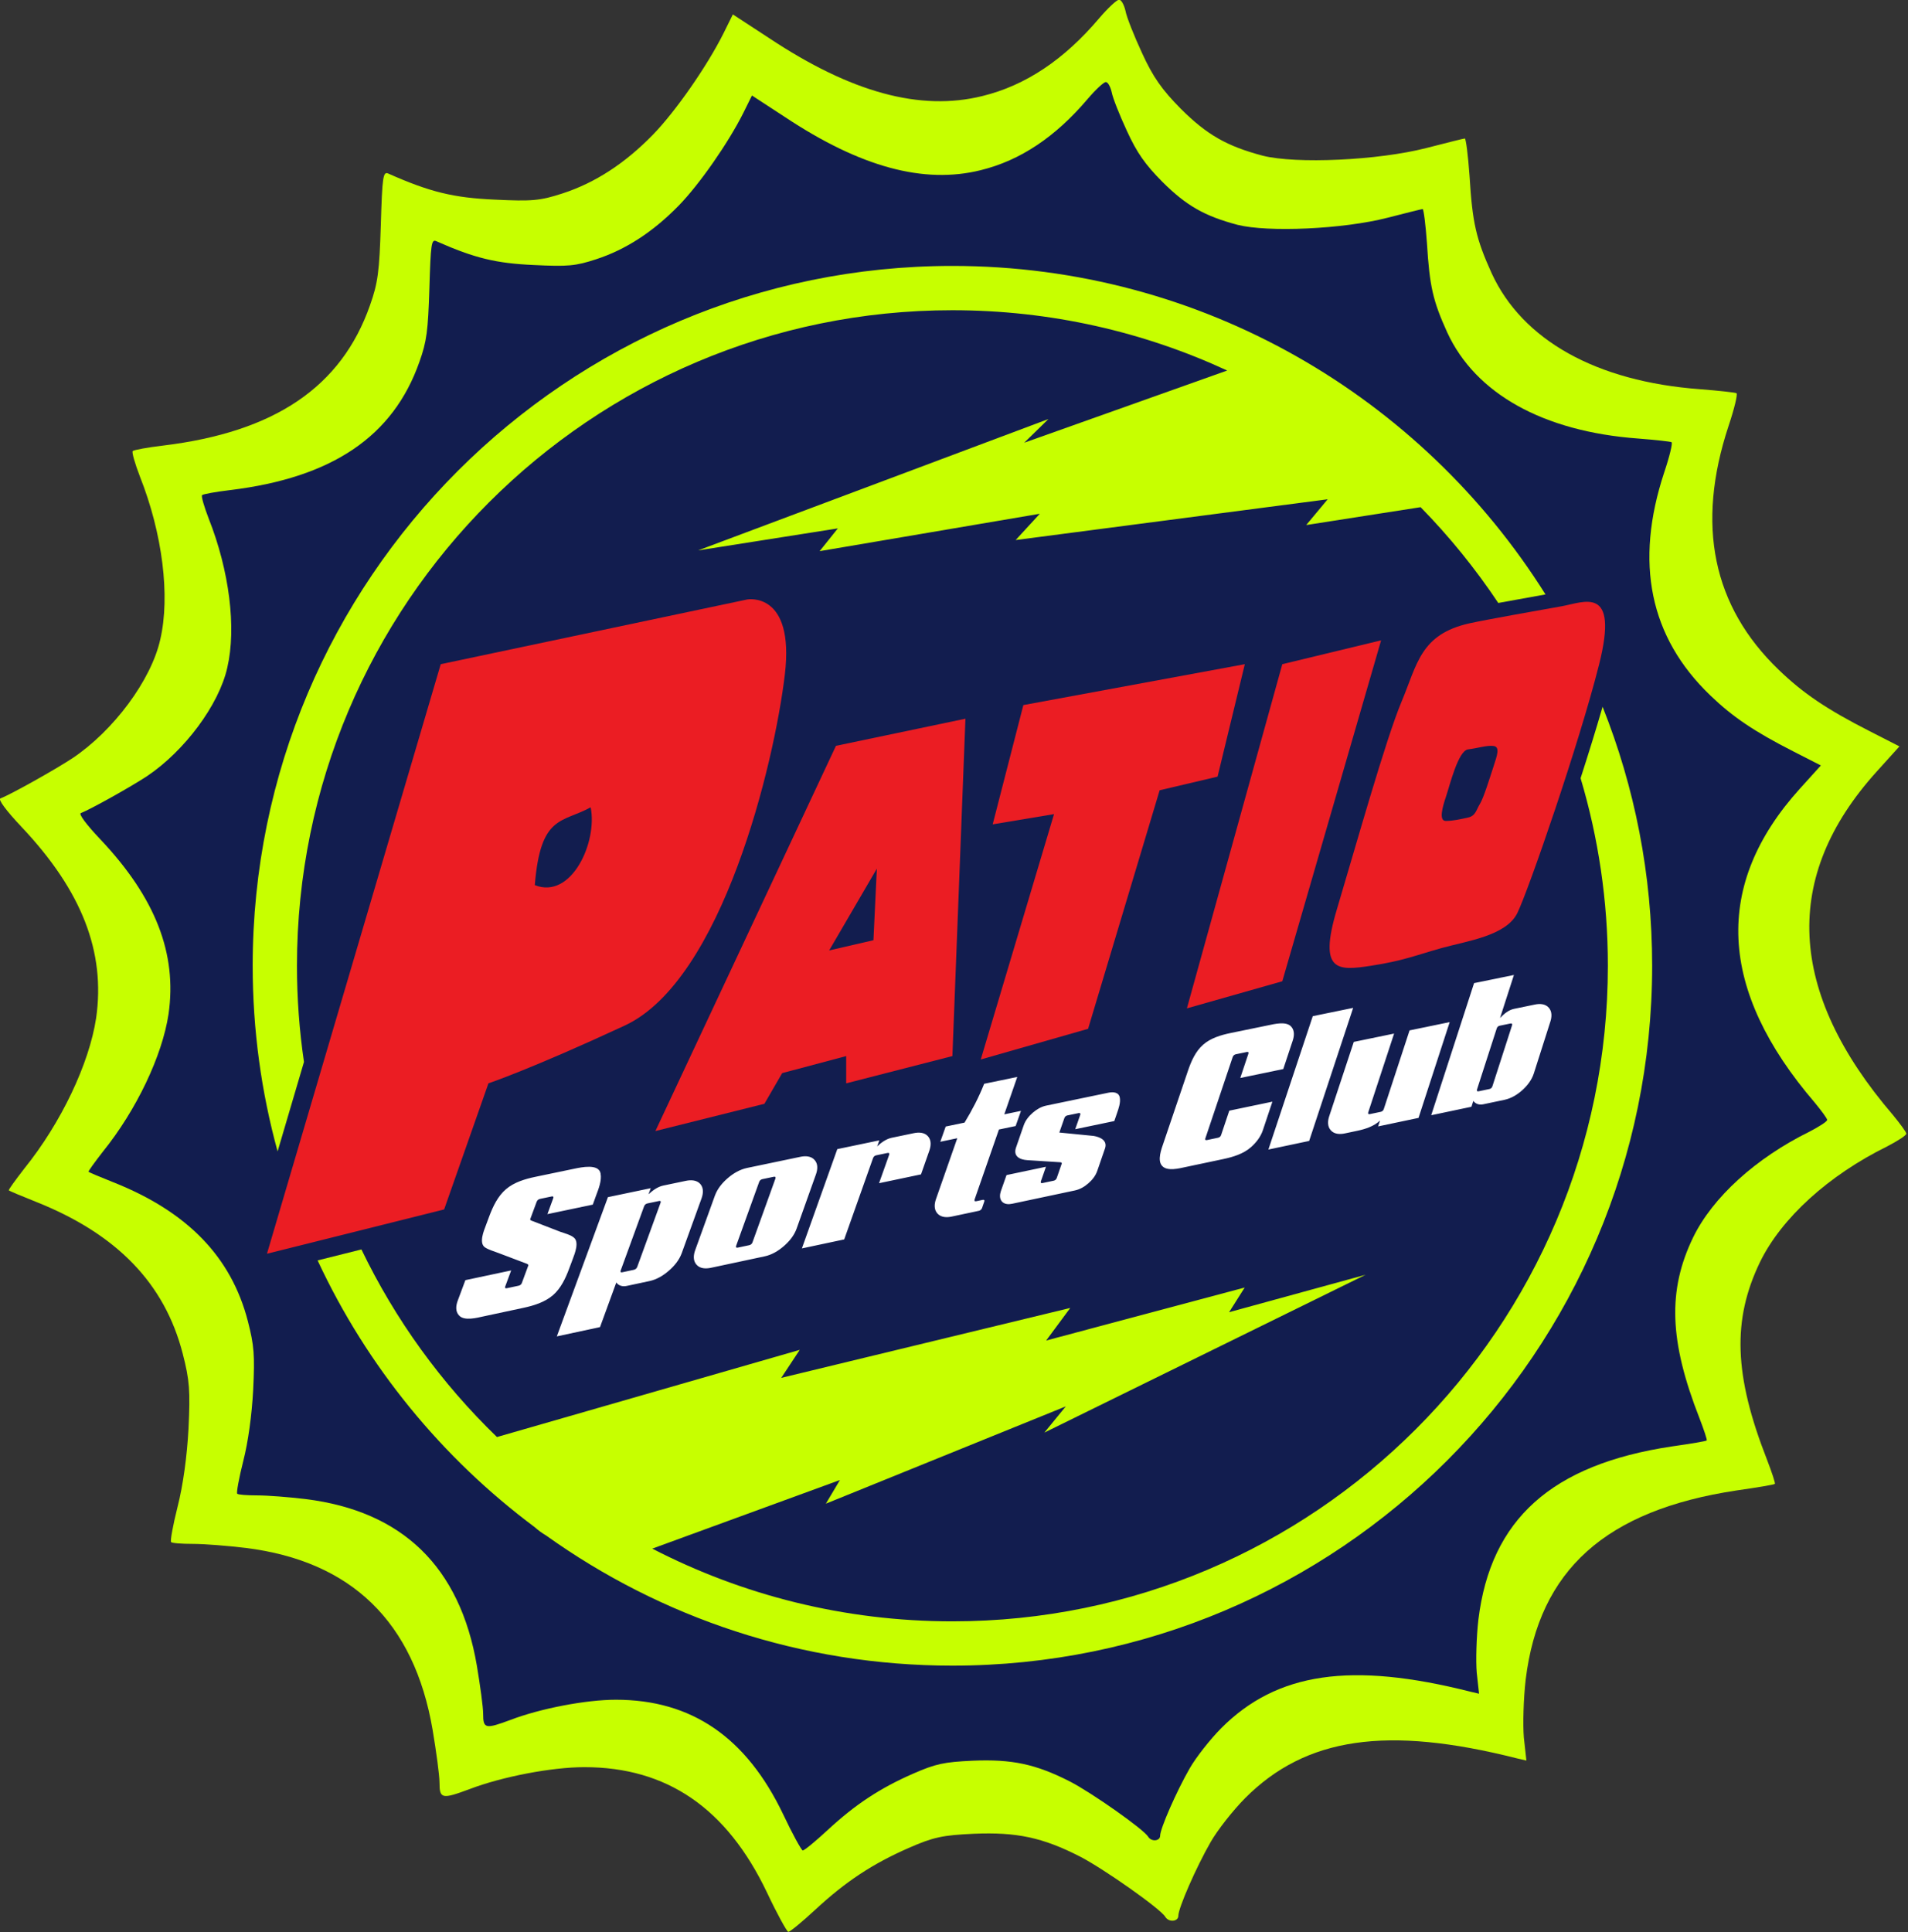
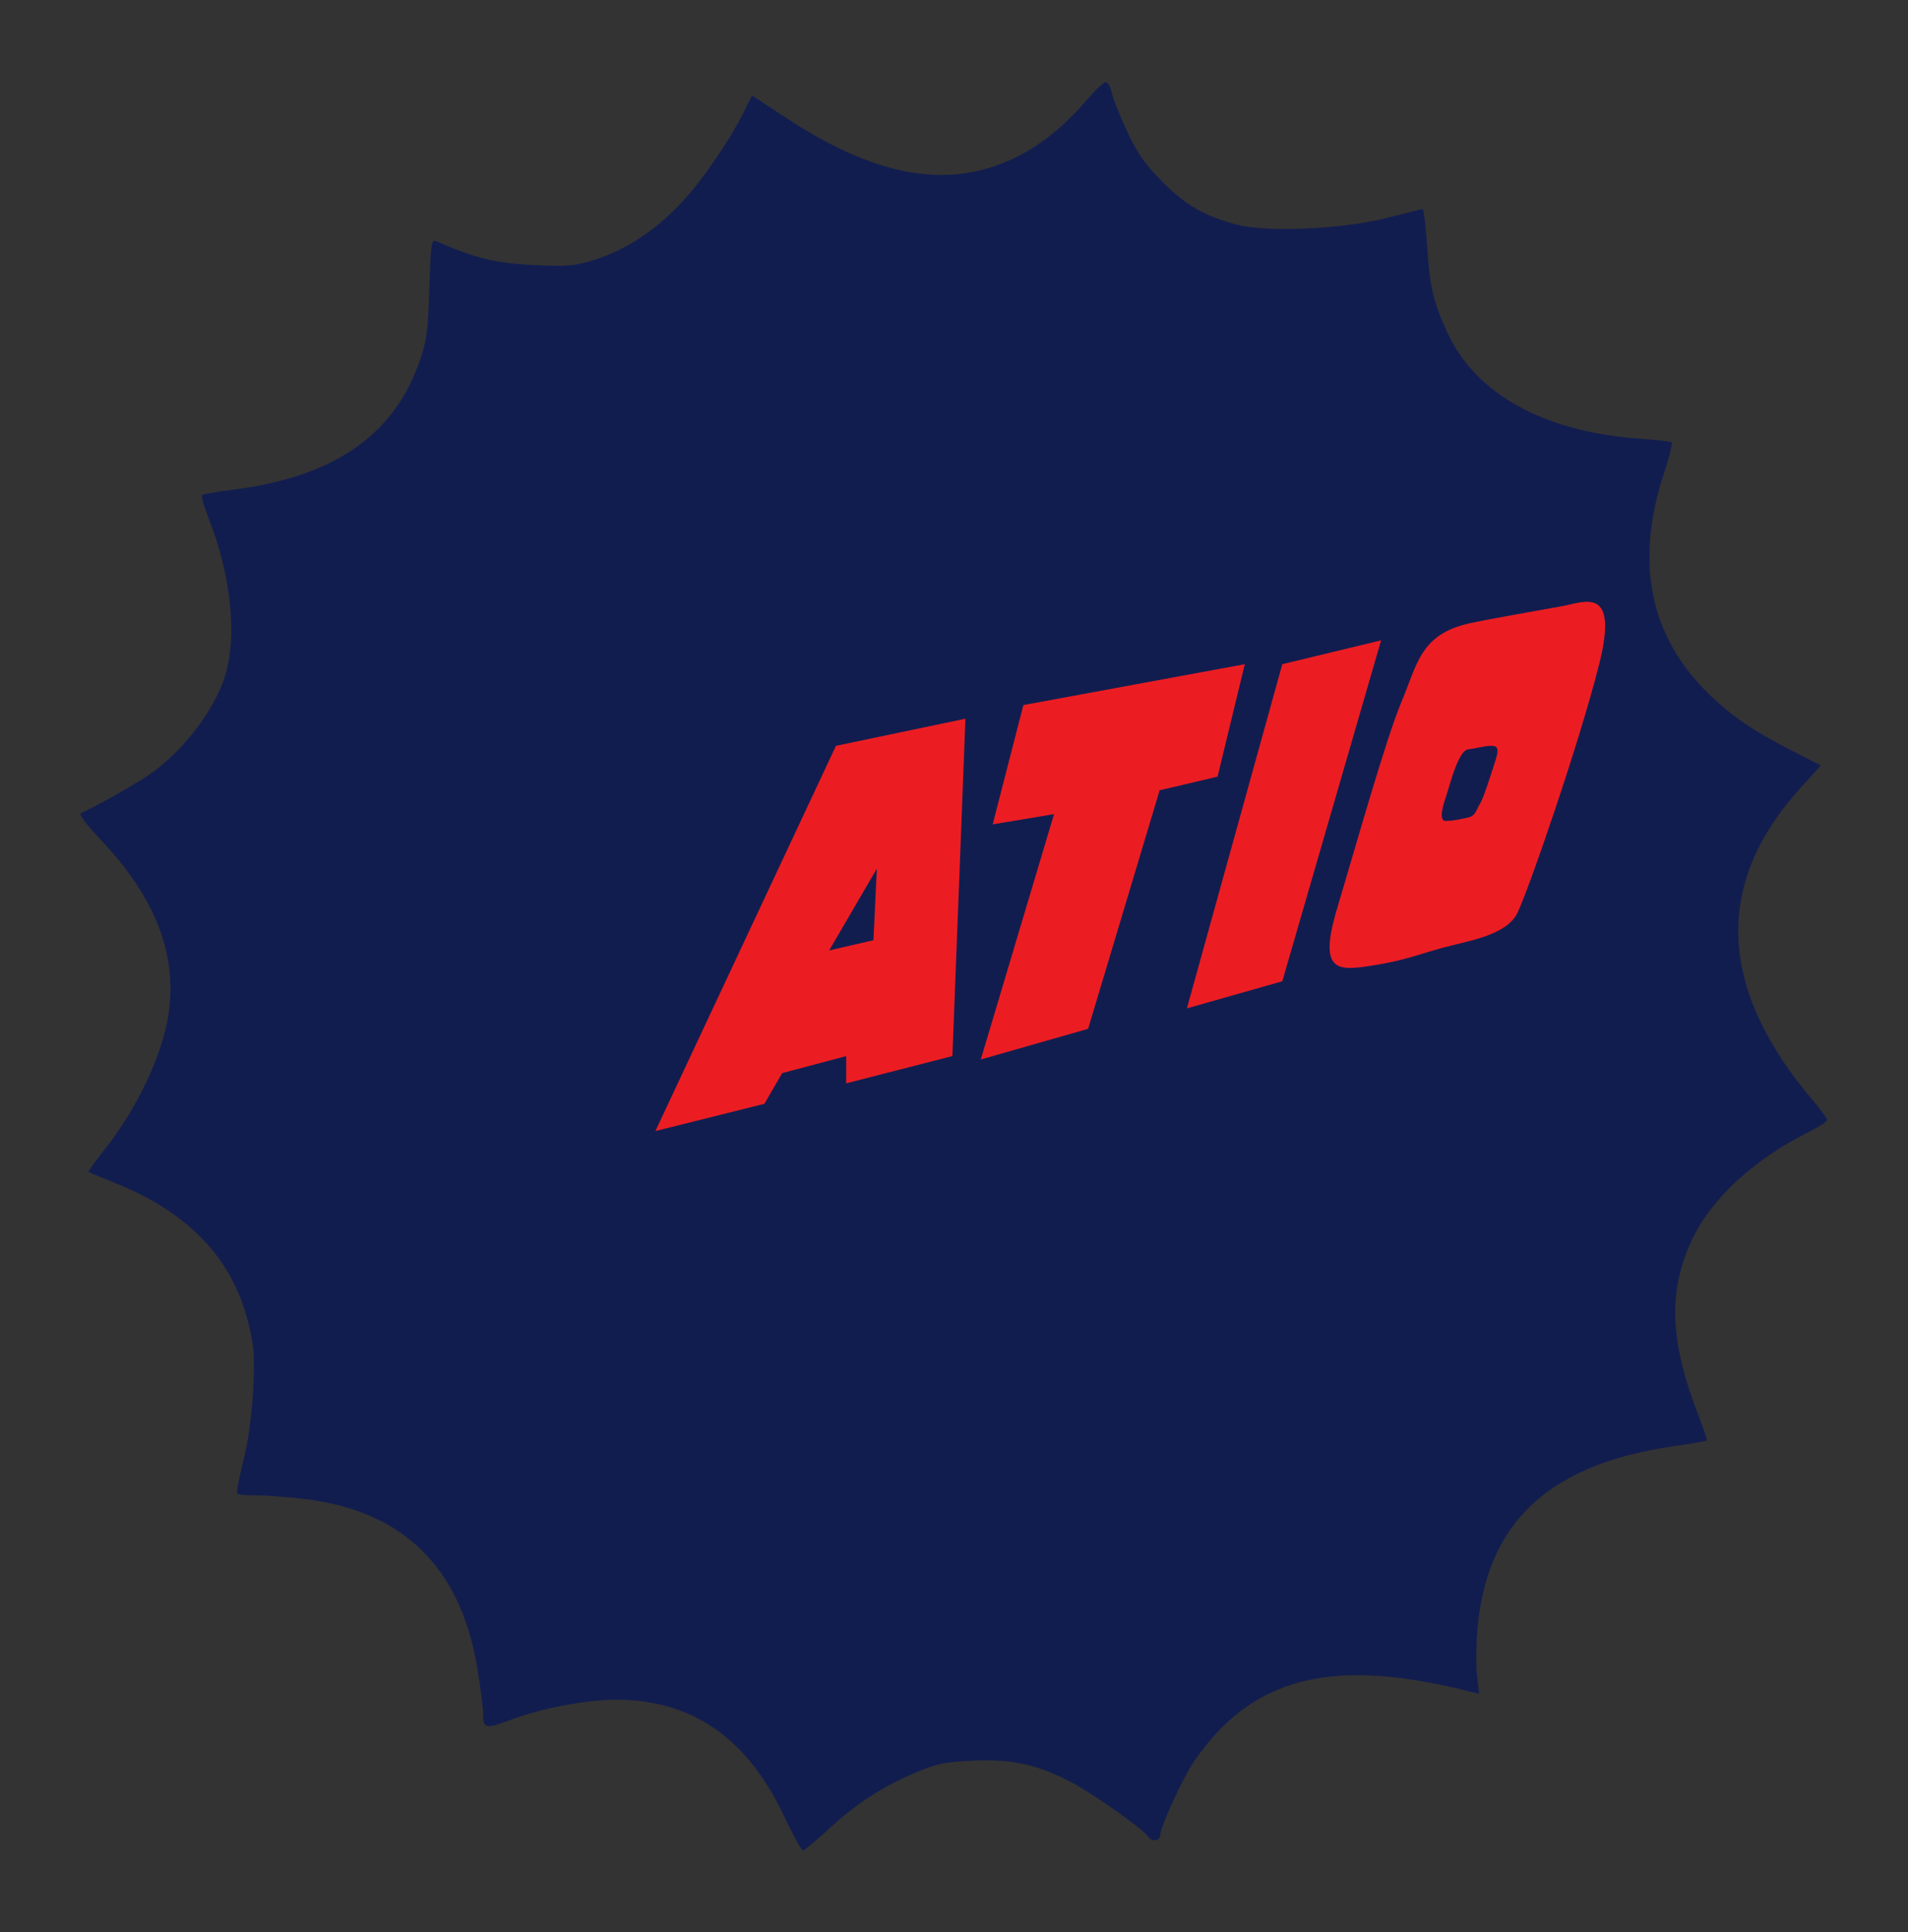
<svg xmlns="http://www.w3.org/2000/svg" width="100%" height="100%" viewBox="0 0 560 567" version="1.1" xml:space="preserve" style="fill-rule:evenodd;clip-rule:evenodd;stroke-linejoin:round;stroke-miterlimit:2;">
  <rect x="0" y="0" width="560" height="567" fill="#333333" stroke="none" />
  <g transform="matrix(1,0,0,1,907.357,-77.095)">
    <g transform="matrix(0.1,0,0,-0.1,-915,656)">
      <g transform="matrix(1.063,1.28845e-18,1.28845e-18,1.074,-270.681,-266.596)">
-         <path d="M3361,5588C3385,5616 3410,5639 3416,5639C3422,5640 3430,5626 3434,5609C3437,5592 3458,5540 3480,5493C3510,5428 3535,5393 3587,5341C3659,5270 3714,5239 3813,5213C3905,5190 4131,5200 4265,5234C4320,5248 4368,5260 4371,5260C4374,5260 4380,5214 4384,5158C4392,5029 4402,4986 4445,4892C4530,4709 4734,4596 5020,4575C5072,4571 5118,4566 5121,4564C5125,4562 5115,4521 5099,4474C5009,4204 5055,3982 5238,3808C5305,3744 5371,3700 5488,3641L5571,3599L5508,3530C5246,3243 5261,2929 5553,2592C5573,2568 5590,2545 5590,2541C5590,2536 5566,2521 5537,2506C5375,2427 5245,2310 5186,2190C5109,2032 5114,1881 5205,1651C5219,1615 5229,1585 5227,1584C5226,1582 5178,1574 5121,1566C4760,1512 4576,1349 4539,1049C4533,997 4531,926 4534,891L4541,828L4515,834C4156,924 3932,892 3764,725C3731,692 3688,638 3669,605C3629,536 3580,425 3580,404C3580,388 3554,385 3544,401C3531,423 3373,533 3308,566C3205,618 3133,633 3015,628C2929,624 2904,619 2835,589C2736,546 2662,498 2577,420C2541,387 2508,360 2503,360C2499,361 2472,409 2444,468C2333,698 2168,810 1940,810C1850,810 1713,784 1623,750C1547,722 1540,723 1540,768C1540,788 1531,853 1521,912C1470,1207 1297,1373 1005,1409C955,1415 890,1420 859,1420C828,1420 801,1422 799,1425C796,1427 804,1471 817,1522C832,1580 843,1660 847,1735C852,1839 850,1867 831,1940C781,2132 649,2267 425,2355C387,2370 353,2384 351,2386C349,2387 369,2414 394,2446C495,2570 573,2732 592,2857C618,3037 553,3204 386,3379C343,3424 320,3455 328,3457C355,3467 478,3535 527,3567C640,3642 744,3780 769,3891C797,4010 775,4181 713,4336C699,4372 690,4403 693,4406C696,4409 734,4416 777,4421C1085,4458 1269,4581 1348,4804C1370,4865 1374,4897 1378,5023C1382,5156 1384,5171 1399,5164C1515,5113 1580,5098 1692,5093C1796,5088 1818,5090 1880,5110C1970,5139 2052,5192 2129,5270C2192,5334 2279,5458 2324,5547L2350,5599L2449,5535C2677,5385 2868,5334 3039,5376C3159,5405 3265,5476 3361,5588Z" style="fill:rgb(199,255,0);" />
-       </g>
+         </g>
      <g transform="matrix(0.974,1.17983e-18,1.17983e-18,0.983,-5.481,4.968)">
        <path d="M3361,5588C3385,5616 3410,5639 3416,5639C3422,5640 3430,5626 3434,5609C3437,5592 3458,5540 3480,5493C3510,5428 3535,5393 3587,5341C3659,5270 3714,5239 3813,5213C3905,5190 4131,5200 4265,5234C4320,5248 4368,5260 4371,5260C4374,5260 4380,5214 4384,5158C4392,5029 4402,4986 4445,4892C4530,4709 4734,4596 5020,4575C5072,4571 5118,4566 5121,4564C5125,4562 5115,4521 5099,4474C5009,4204 5055,3982 5238,3808C5305,3744 5371,3700 5488,3641L5571,3599L5508,3530C5246,3243 5261,2929 5553,2592C5573,2568 5590,2545 5590,2541C5590,2536 5566,2521 5537,2506C5375,2427 5245,2310 5186,2190C5109,2032 5114,1881 5205,1651C5219,1615 5229,1585 5227,1584C5226,1582 5178,1574 5121,1566C4760,1512 4576,1349 4539,1049C4533,997 4531,926 4534,891L4541,828L4515,834C4156,924 3932,892 3764,725C3731,692 3688,638 3669,605C3629,536 3580,425 3580,404C3580,388 3554,385 3544,401C3531,423 3373,533 3308,566C3205,618 3133,633 3015,628C2929,624 2904,619 2835,589C2736,546 2662,498 2577,420C2541,387 2508,360 2503,360C2499,361 2472,409 2444,468C2333,698 2168,810 1940,810C1850,810 1713,784 1623,750C1547,722 1540,723 1540,768C1540,788 1531,853 1521,912C1470,1207 1297,1373 1005,1409C955,1415 890,1420 859,1420C828,1420 801,1422 799,1425C796,1427 804,1471 817,1522C832,1580 843,1660 847,1735C852,1839 850,1867 831,1940C781,2132 649,2267 425,2355C387,2370 353,2384 351,2386C349,2387 369,2414 394,2446C495,2570 573,2732 592,2857C618,3037 553,3204 386,3379C343,3424 320,3455 328,3457C355,3467 478,3535 527,3567C640,3642 744,3780 769,3891C797,4010 775,4181 713,4336C699,4372 690,4403 693,4406C696,4409 734,4416 777,4421C1085,4458 1269,4581 1348,4804C1370,4865 1374,4897 1378,5023C1382,5156 1384,5171 1399,5164C1515,5113 1580,5098 1692,5093C1796,5088 1818,5090 1880,5110C1970,5139 2052,5192 2129,5270C2192,5334 2279,5458 2324,5547L2350,5599L2449,5535C2677,5385 2868,5334 3039,5376C3159,5405 3265,5476 3361,5588Z" style="fill:rgb(18,29,79);" />
      </g>
      <g transform="matrix(10,0,0,-10,0,5910)">
-         <path d="M137,207L227,188C227,188 240.891,185.557 238,210C234.902,236.189 219.604,299.777 191,313.047C163.289,325.904 151,330 151,330L138,367L86,380L137,207ZM181,249C172.589,253.639 166.281,251.116 164.608,271.835C175.387,276.139 183.08,259.148 181,249Z" style="fill:rgb(235,29,35);" />
-       </g>
+         </g>
      <g transform="matrix(4.602,0.945,0.945,-4.602,221.585,4054.63)">
-         <path d="M249.006,419.41C252.89,419.426 264.34,419.239 264.084,425.648C263.998,430.226 260.841,434.917 258.51,438.637C257.48,440.323 256.451,442.01 255.421,443.696C245.76,443.737 236.1,443.778 226.439,443.82C228.282,440.837 230.126,437.854 231.969,434.871C232.487,434.068 232.29,433.529 231.294,433.533C228.805,433.542 226.315,433.551 223.825,433.56C222.813,433.564 221.959,434.065 221.413,434.911C219.38,438.172 217.347,441.433 215.315,444.695C215,445.23 215.712,445.704 216.091,445.931C221.458,449.384 226.825,452.835 232.193,456.284C234.422,457.683 237.761,459.179 239.528,461.303C242.712,464.733 238.169,471.467 236.398,474.332C235.257,476.147 234.116,477.963 232.976,479.778C229.565,485.282 225.356,490.926 219.595,494.147C213.713,497.412 206.583,498.081 199.98,498.135C191.469,498.205 182.957,498.275 174.445,498.346C170.488,498.379 161.992,498.961 159.588,494.625C157.8,491.647 158.995,488.189 160.7,485.474C163.116,481.615 165.532,477.757 167.948,473.899C177.695,473.833 187.443,473.769 197.191,473.705C195.3,476.74 193.41,479.775 191.519,482.809C191.009,483.632 191.391,484.054 192.3,484.047C194.807,484.029 197.314,484.011 199.821,483.993C200.785,483.986 201.634,483.561 202.146,482.733C204.184,479.459 206.222,476.184 208.26,472.909C208.63,472.354 207.998,471.842 207.58,471.568C202.181,468.152 196.782,464.734 191.385,461.314C189.015,459.783 186.004,458.291 183.98,456.229C180.838,452.768 185.461,446.019 187.243,443.166C188.368,441.368 189.494,439.569 190.62,437.771C194.1,432.242 198.384,426.556 204.225,423.352C210.075,420.109 217.189,419.494 223.749,419.477C232.168,419.454 240.587,419.432 249.006,419.41ZM265.965,497.712C263.417,497.732 261.106,496.701 260.01,494.301C254.823,502.714 249.636,511.126 244.45,519.539C235.247,519.626 226.045,519.713 216.843,519.801C233.1,493.544 249.357,467.286 265.614,441.029C274.716,440.993 283.819,440.958 292.921,440.923C292.216,442.074 291.511,443.224 290.806,444.374C293.843,442.557 297.328,440.907 300.942,440.893C305.732,440.875 310.522,440.858 315.312,440.84C318.499,440.829 322.056,441.594 323.786,444.552C325.483,447.52 324.36,450.927 322.695,453.635C316.38,463.943 310.064,474.252 303.749,484.56C301.314,488.52 297.584,491.497 293.566,493.74C289.559,495.993 285.084,497.564 280.448,497.599C275.62,497.637 270.793,497.674 265.965,497.712ZM297.113,451.079C297.652,450.248 297.306,449.794 296.356,449.798C293.904,449.809 291.452,449.82 289,449.83C288.014,449.835 287.166,450.3 286.629,451.126C279.156,463.255 271.683,475.383 264.21,487.511C263.688,488.314 263.95,488.803 264.91,488.796C267.375,488.778 269.84,488.76 272.306,488.743C273.312,488.735 274.196,488.286 274.747,487.437C282.202,475.318 289.658,463.198 297.113,451.079ZM388.434,440.538C391.597,440.528 395.11,441.312 396.77,444.287C398.483,447.206 397.382,450.586 395.749,453.272C389.545,463.508 383.34,473.744 377.136,483.981C374.759,487.889 371.117,490.843 367.166,493.058C363.182,495.315 358.726,496.91 354.105,496.944C342.69,497.027 331.276,497.111 319.861,497.197C316.676,497.221 313.057,496.497 311.347,493.507C309.595,490.546 310.699,487.123 312.371,484.399C318.668,474.115 324.964,463.83 331.261,453.545C333.675,449.613 337.376,446.657 341.366,444.434C345.371,442.208 349.838,440.667 354.458,440.651C365.784,440.612 377.109,440.575 388.434,440.538ZM370.446,450.717C370.943,449.869 370.608,449.388 369.647,449.391C367.217,449.401 364.788,449.411 362.358,449.42C361.374,449.424 360.552,449.914 360.057,450.76C352.693,462.806 345.329,474.853 337.966,486.899C337.485,487.719 337.741,488.235 338.708,488.229C341.151,488.212 343.594,488.196 346.037,488.179C347.04,488.172 347.898,487.7 348.408,486.83C355.754,474.792 363.1,462.755 370.446,450.717ZM412.012,440.464C420.951,440.436 429.891,440.41 438.83,440.383C438.128,441.522 437.426,442.66 436.724,443.798C439.714,442.006 443.148,440.371 446.708,440.361C451.412,440.347 456.116,440.334 460.82,440.321C463.953,440.312 467.441,441.078 469.116,444.003C470.802,446.928 469.75,450.295 468.128,452.993C465.442,457.476 462.755,461.959 460.068,466.441C451.137,466.483 442.207,466.524 433.276,466.567C436.531,461.192 439.786,455.816 443.04,450.441C443.529,449.597 443.195,449.118 442.243,449.121C439.835,449.13 437.427,449.138 435.019,449.147C434.044,449.15 433.232,449.637 432.744,450.478C423.462,465.846 414.18,481.213 404.897,496.581C395.887,496.644 386.877,496.708 377.868,496.772C389.249,478.003 400.631,459.234 412.012,440.464ZM486.802,448.869C483.19,448.881 479.577,448.893 475.964,448.905C477.708,446.025 479.451,443.145 481.194,440.265C485.201,440.254 489.208,440.244 493.214,440.233C499.388,433.596 505.126,426.529 510.1,418.944C517.137,418.937 524.174,418.93 531.211,418.924C526.997,426.006 522.784,433.087 518.57,440.169C522.122,440.16 525.674,440.152 529.226,440.143C527.502,443.013 525.778,445.883 524.054,448.752C520.498,448.763 516.942,448.774 513.386,448.785C505.501,462.02 497.616,475.255 489.731,488.49C489.267,489.3 489.521,489.812 490.472,489.806C491.831,489.798 493.19,489.789 494.549,489.781C495.424,489.776 495.878,490.16 495.385,490.995C494.663,492.218 493.941,493.441 493.22,494.664C492.695,495.516 491.842,495.994 490.843,496C485.077,496.038 479.312,496.076 473.547,496.114C470.375,496.135 466.883,495.347 465.175,492.404C463.477,489.477 464.53,486.099 466.152,483.394C473.036,471.886 479.919,460.377 486.802,448.869ZM585.064,440.019C587.946,440.036 591.413,440.884 591.368,444.384C591.326,447.601 589.264,450.96 587.704,453.608C586.821,455.105 585.939,456.602 585.056,458.099C576.744,458.127 568.432,458.155 560.12,458.184C561.738,455.471 563.356,452.759 564.974,450.046C565.429,449.243 565.179,448.734 564.238,448.737C561.807,448.743 559.377,448.75 556.946,448.757C556.031,448.793 555.288,449.29 554.835,450.075C553.213,452.79 551.591,455.505 549.97,458.22C556.828,460.349 563.686,462.477 570.544,464.605C574.516,466.15 578.585,469.165 575.909,473.714C573.41,477.932 570.911,482.151 568.411,486.37C566.786,489.203 564.187,491.332 561.38,492.927C558.605,494.515 555.496,495.592 552.273,495.611C538.926,495.694 525.578,495.777 512.23,495.862C509.966,495.877 507.461,495.332 506.198,493.263C504.981,491.142 505.695,488.695 506.843,486.714C508.666,483.679 510.488,480.644 512.311,477.609C520.704,477.566 529.096,477.524 537.489,477.482C535.855,480.224 534.221,482.965 532.587,485.707C532.148,486.479 532.322,487.025 533.268,487.02C535.672,487.006 538.077,486.992 540.481,486.979C541.446,486.974 542.245,486.487 542.719,485.651C544.349,482.911 545.979,480.172 547.609,477.432C547.754,477.007 547.346,476.728 547.011,476.576C540.322,474.753 533.634,472.929 526.945,471.106C522.27,469.858 518.657,466.873 521.579,461.967C524.086,457.742 526.594,453.518 529.101,449.293C530.78,446.473 533.398,444.348 536.228,442.754C539.008,441.196 542.115,440.113 545.33,440.106C558.575,440.075 571.819,440.046 585.064,440.019ZM691.232,418.857C695.099,418.858 702.815,418.48 705.183,422.55C706.884,425.412 705.842,428.759 704.277,431.43C701.183,436.794 698.089,442.158 694.996,447.522C685.85,447.54 676.705,447.558 667.559,447.578C670.218,442.987 672.877,438.396 675.536,433.805C676.003,433.029 675.806,432.504 674.86,432.505C672.505,432.508 670.15,432.51 667.795,432.512C666.836,432.514 666.04,433.001 665.549,433.816C656.559,449.269 647.569,464.722 638.579,480.175C638.121,480.969 638.485,481.382 639.351,481.378C641.723,481.366 644.094,481.355 646.465,481.344C647.377,481.34 648.17,480.928 648.63,480.129C651.331,475.486 654.032,470.842 656.732,466.198C665.901,466.166 675.071,466.134 684.24,466.104C681.101,471.525 677.963,476.947 674.825,482.368C672.627,486.16 669.206,489.062 665.449,491.239C659.958,494.399 653.211,495.02 647.003,495.055C638.953,495.1 630.903,495.145 622.852,495.192C618.998,495.214 611.053,495.693 608.695,491.546C606.225,487.518 610.505,480.933 612.433,477.63C620.453,463.923 628.474,450.217 636.494,436.51C639.611,431.2 643.502,425.675 648.971,422.566C654.434,419.426 661.168,418.858 667.337,418.858C675.302,418.857 683.267,418.857 691.232,418.857ZM719.694,418.862C728.279,418.864 736.865,418.866 745.451,418.869C730.901,444.165 716.351,469.461 701.8,494.756C693.123,494.802 684.446,494.849 675.768,494.896C690.411,469.551 705.052,444.207 719.694,418.862ZM771.624,494.401C763.025,494.443 754.425,494.486 745.826,494.529C746.459,493.412 747.092,492.295 747.726,491.177C743.232,493.989 737.582,494.571 732.4,494.597C729.801,494.61 727.201,494.624 724.602,494.637C721.511,494.653 718.091,493.895 716.417,491.03C714.702,488.187 715.611,484.875 717.162,482.18C725.292,468.043 733.422,453.906 741.552,439.768C750.125,439.759 758.699,439.75 767.272,439.741C758.699,454.718 750.125,469.694 741.551,484.671C741.116,485.464 741.365,485.969 742.29,485.965C744.611,485.954 746.933,485.944 749.254,485.934C750.209,485.93 751.013,485.469 751.474,484.628C760.027,469.663 768.58,454.697 777.133,439.732C785.666,439.724 794.2,439.717 802.734,439.71C792.364,457.941 781.994,476.171 771.624,494.401ZM857.162,439.676C860.202,439.675 863.5,440.472 865.139,443.276C866.792,446.085 865.925,449.345 864.423,452.014C858.876,461.898 853.33,471.783 847.783,481.668C845.669,485.424 842.319,488.303 838.641,490.47C834.944,492.624 830.786,494.123 826.467,494.142C821.962,494.163 817.457,494.184 812.952,494.205C810.508,494.216 808.357,493.163 807.279,490.903C806.655,492.015 806.031,493.128 805.407,494.24C796.845,494.28 788.284,494.321 779.722,494.362C794,469.214 808.277,444.065 822.554,418.917C831.026,418.924 839.498,418.932 847.97,418.94C843.337,427.126 838.704,435.311 834.071,443.497C836.887,441.587 840.241,439.685 843.748,439.683C848.219,439.681 852.691,439.678 857.162,439.676ZM840.513,449.475C840.954,448.659 840.634,448.189 839.722,448.19C837.433,448.193 835.144,448.195 832.856,448.198C831.927,448.199 831.167,448.675 830.727,449.487C824.142,461.119 817.558,472.751 810.973,484.383C810.545,485.171 810.793,485.674 811.711,485.671C814.011,485.661 816.312,485.652 818.612,485.643C819.559,485.639 820.354,485.18 820.806,484.345C827.375,472.721 833.944,461.098 840.513,449.475Z" style="fill:white;" />
-       </g>
+         </g>
      <g transform="matrix(10,0,0,-10,0,5910)">
        <path d="M200,344L253,230.957L291,223L287.174,322L256,330L256,322L237.216,327L232,336L200,344ZM251,291L264,288L265,267L251,291Z" style="fill:rgb(235,29,35);" />
      </g>
      <g transform="matrix(10,0,0,-10,0,5910)">
        <path d="M308,219L373,207L365,240L348,244L327,314L295.5,323L317,251L299,254L308,219Z" style="fill:rgb(235,29,35);" />
      </g>
      <g transform="matrix(10,0,0,-10,0,5910)">
        <path d="M384,207L413,200L384,300.047L356,308L384,207Z" style="fill:rgb(235,29,35);" />
      </g>
      <g transform="matrix(10,0,0,-10,0,5910)">
        <path d="M419,218C423.62,207.02 424.487,198.218 438.973,195C443.492,193.996 459.435,191.159 466,190C472.565,188.841 482.872,183.641 477,207C471.128,230.359 456.269,273.272 453,280C449.731,286.728 438.161,288.235 430.79,290.289C423.419,292.344 419.58,294.037 410,295.5C400.42,296.963 394.477,297.476 400,279C405.523,260.524 414.38,228.98 419,218ZM438.525,232C435.623,232.356 433.194,242.433 432,246C431.101,248.685 429.799,253.016 432,253C434.201,252.984 436.283,252.494 438.525,252C440.766,251.506 440.904,249.762 442,248C443.096,246.238 444.941,240.235 446,237C447.059,233.765 447.961,231.25 446,231C444.039,230.75 441.426,231.644 438.525,232Z" style="fill:rgb(235,29,35);" />
      </g>
      <g transform="matrix(10.965,0,0,-10.965,-388.904,6467.84)">
-         <path d="M370.923,161.067C348.549,150.709 323.63,144.928 297.372,144.928C200.542,144.928 121.928,223.542 121.928,320.372C121.928,329.111 122.568,337.702 123.805,346.1L116.744,370.053C112.395,354.229 110.072,337.569 110.072,320.372C110.072,216.998 193.998,133.072 297.372,133.072C364.247,133.072 422.984,168.197 456.123,220.988C452.418,221.647 447.654,222.503 443.484,223.275C437.36,214.083 430.392,205.5 422.691,197.638L392.068,202.42L397.821,195.522L314.3,206.435L320.771,199.4L261.824,209.41L266.705,203.316L229.282,209.212L323.076,174.05L316.595,180.387L370.923,161.067ZM185.595,470.634C160.755,452.119 140.654,427.593 127.452,399.219L139.182,396.286C148.251,415.132 160.59,432.113 175.461,446.492L256.507,423.161L251.556,430.655L328.917,411.943L322.463,420.661L375.603,406.484L371.43,413.081L407.965,403.064L321.981,445.305L327.717,438.288L263.498,464.326L267.264,457.995L217.031,476.354C241.108,488.791 268.426,495.816 297.372,495.816C394.202,495.816 472.816,417.202 472.816,320.372C472.816,302.93 470.265,286.079 465.516,270.172C467.619,263.661 469.663,257.067 471.404,251.049C479.964,272.494 484.672,295.888 484.672,320.372C484.672,423.745 400.745,507.672 297.372,507.672C256.82,507.672 219.261,494.757 188.587,472.819C187.481,472.172 186.501,471.449 185.595,470.634Z" style="fill:rgb(199,255,0);" />
-       </g>
+         </g>
    </g>
  </g>
</svg>